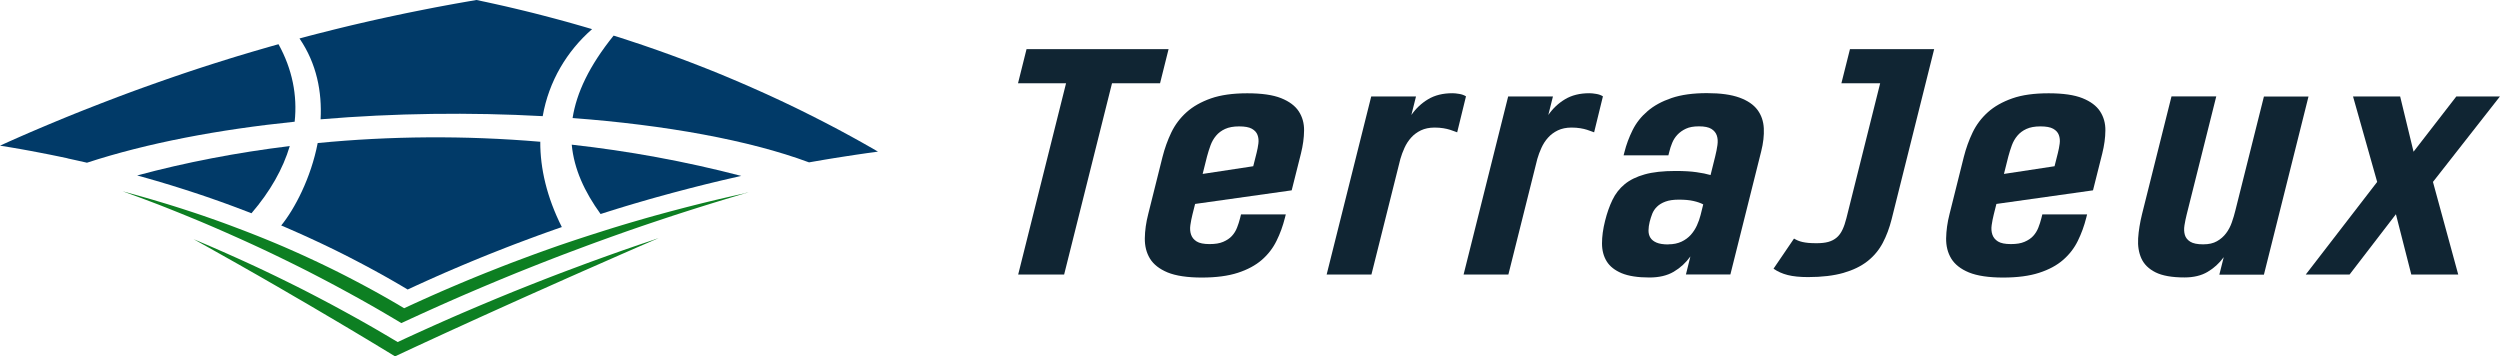
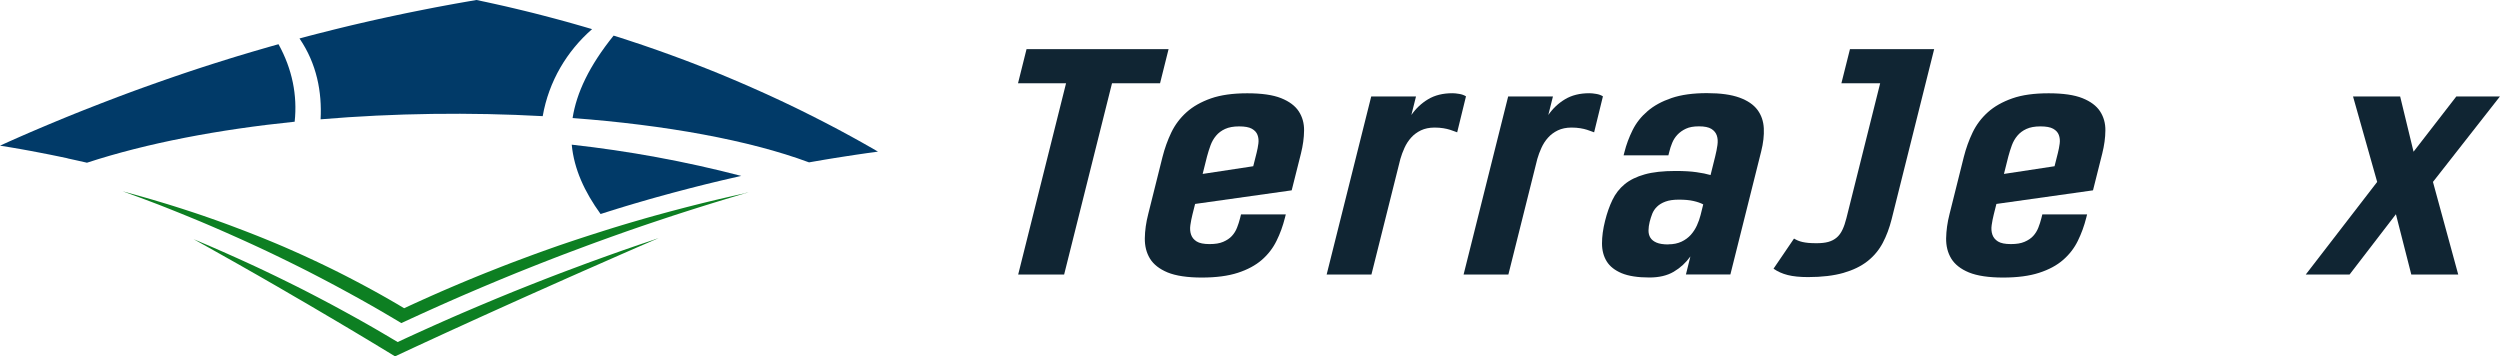
<svg xmlns="http://www.w3.org/2000/svg" id="Layer_2" viewBox="0 0 490.73 69.95">
  <defs>
    <style>.cls-1{fill:#013a68;}.cls-1,.cls-2,.cls-3{stroke-width:0px;}.cls-2{fill:#0d7f22;}.cls-3{fill:#102533;}</style>
  </defs>
  <g id="Layer_2-2">
    <path class="cls-2" d="m128.38,47.05c-.52.17-1.03.35-1.55.52-.51.17-1.03.35-1.54.52-.51.18-1.02.35-1.53.53s-1.02.35-1.53.53-1.02.36-1.52.54c-.51.18-1.01.36-1.52.54-.51.18-1.01.36-1.52.55-.51.18-1.01.37-1.52.55-.51.19-1.01.37-1.52.56-.51.19-1.02.38-1.52.57-.51.19-1.02.38-1.53.57s-1.02.39-1.54.58c-.51.2-1.03.39-1.54.59-.52.2-1.03.4-1.55.6-.52.2-1.04.4-1.56.61s-1.05.41-1.57.62c-.53.21-1.05.42-1.58.63-.53.21-1.06.43-1.6.64-.54.22-1.07.44-1.61.66s-1.08.44-1.63.67c-.55.23-1.09.45-1.65.69-.55.23-1.11.46-1.67.7s-1.12.47-1.69.72c-.57.24-1.13.49-1.71.73-.57.25-1.15.5-1.73.75s-1.16.51-1.75.77c-.59.26-1.18.52-1.78.79s-1.2.54-1.8.81c-.6.27-1.21.55-1.83.83s-1.23.56-1.86.85c-.62.29-1.25.58-1.88.87-.51-.31-1.02-.61-1.53-.91s-1.01-.6-1.51-.89-1-.58-1.49-.87c-.49-.28-.98-.57-1.47-.84-.49-.28-.97-.55-1.45-.82s-.96-.54-1.44-.8-.95-.53-1.42-.78c-.47-.26-.94-.51-1.41-.77-.47-.25-.93-.5-1.39-.75s-.92-.49-1.38-.73-.91-.48-1.37-.72-.9-.47-1.35-.7c-.45-.23-.9-.46-1.34-.69-.45-.23-.89-.45-1.33-.67-.44-.22-.88-.44-1.33-.66-.44-.22-.88-.44-1.32-.65-.44-.21-.87-.43-1.31-.64-.44-.21-.87-.42-1.31-.63-.43-.21-.87-.41-1.3-.62-.43-.2-.87-.41-1.3-.61s-.86-.4-1.3-.6c-.43-.2-.86-.4-1.29-.59-.43-.2-.86-.39-1.3-.59s-.86-.39-1.3-.58-.87-.38-1.3-.58-.87-.38-1.3-.57c-.44-.19-.87-.38-1.31-.57-.44-.19-.88-.37-1.31-.56-.44-.19-.88-.37-1.32-.56-.19-.08-.39-.16-.58-.24.14.08.28.15.42.23.41.23.82.45,1.22.68s.81.45,1.22.68c.4.23.81.45,1.21.68.4.23.81.45,1.21.68s.8.45,1.21.68c.4.23.8.45,1.21.68s.8.46,1.21.68c.4.23.81.46,1.21.69.4.23.81.46,1.21.69s.81.46,1.22.69.81.47,1.22.7.82.47,1.23.71c.41.24.82.47,1.24.71.41.24.83.48,1.24.72.42.24.83.48,1.25.73.42.24.84.49,1.27.74s.85.49,1.28.74l1.29.75c.43.25.87.51,1.31.77.44.26.88.52,1.32.78s.89.52,1.34.79.9.53,1.36.8.91.54,1.38.82c.46.27.93.55,1.4.83s.94.56,1.42.85c.48.29.96.57,1.44.86s.97.58,1.46.88c.49.3.99.6,1.49.9s1.01.61,1.52.92c.51.31,1.02.62,1.54.94.66-.31,1.31-.61,1.95-.91s1.28-.6,1.91-.89,1.26-.58,1.88-.87c.62-.29,1.24-.57,1.85-.85s1.22-.56,1.82-.84,1.2-.55,1.79-.82c.59-.27,1.18-.54,1.76-.8.58-.27,1.16-.53,1.73-.79.57-.26,1.14-.52,1.71-.78s1.12-.51,1.68-.76,1.11-.5,1.66-.75,1.1-.5,1.64-.74,1.08-.49,1.62-.73c.54-.24,1.07-.48,1.6-.72s1.06-.47,1.58-.71c.53-.24,1.05-.47,1.57-.7s1.04-.46,1.56-.69,1.03-.46,1.54-.69,1.02-.45,1.53-.68,1.02-.45,1.52-.68c.51-.22,1.01-.45,1.52-.67.5-.22,1.01-.44,1.51-.67.5-.22,1-.44,1.51-.66.5-.22,1-.44,1.5-.66s1-.44,1.5-.66,1-.44,1.5-.66,1-.44,1.5-.66,1-.44,1.51-.66,1.01-.44,1.51-.66,1.01-.44,1.52-.66c.51-.22,1.02-.44,1.53-.66.41-.18.82-.35,1.23-.53-.29.1-.59.19-.88.29l-.02.02Z" />
    <path class="cls-2" d="m146.3,37.92c-.58.13-1.16.25-1.73.38-.57.13-1.14.26-1.71.39s-1.13.26-1.69.39-1.11.26-1.67.4c-.55.13-1.1.27-1.65.4-.55.13-1.09.27-1.63.41s-1.08.27-1.61.41c-.54.14-1.07.28-1.6.42l-1.59.42c-.53.14-1.05.28-1.58.43-.52.14-1.05.29-1.57.43-.52.15-1.04.29-1.56.44-.52.15-1.04.3-1.55.45-.52.15-1.03.3-1.55.45-.51.15-1.03.31-1.54.46-.51.15-1.03.31-1.54.47s-1.03.32-1.54.48-1.03.32-1.54.49c-.51.16-1.03.33-1.54.49-.51.17-1.03.33-1.54.5s-1.03.34-1.55.51c-.52.17-1.03.35-1.55.52-.52.18-1.04.35-1.56.53s-1.04.36-1.56.55c-.52.18-1.05.37-1.57.56-.53.19-1.05.38-1.58.57s-1.06.39-1.59.59-1.07.4-1.61.6-1.08.41-1.62.61c-.54.21-1.09.42-1.63.63s-1.1.43-1.65.65-1.11.44-1.67.66-1.12.45-1.68.68-1.13.46-1.7.7-1.15.48-1.72.72c-.58.24-1.16.49-1.74.74-.58.25-1.17.5-1.77.76s-1.19.52-1.79.79-1.2.54-1.81.81-1.22.55-1.83.83c-.62.28-1.24.57-1.86.86-.5-.3-.99-.59-1.48-.88-.49-.29-.98-.57-1.47-.85s-.97-.55-1.46-.83c-.48-.27-.96-.54-1.44-.8s-.96-.52-1.43-.78-.95-.51-1.42-.76-.94-.49-1.41-.74c-.47-.24-.93-.48-1.39-.72s-.92-.47-1.38-.7-.92-.46-1.37-.68c-.46-.22-.91-.45-1.36-.66-.45-.22-.9-.43-1.36-.65-.45-.21-.9-.42-1.35-.63s-.89-.41-1.34-.62c-.45-.2-.89-.4-1.33-.6-.44-.2-.89-.39-1.33-.59s-.88-.39-1.32-.58c-.44-.19-.88-.38-1.32-.56-.44-.19-.88-.37-1.32-.55s-.88-.36-1.32-.54-.88-.36-1.32-.53c-.44-.18-.88-.35-1.32-.52-.44-.17-.88-.34-1.32-.51s-.88-.34-1.32-.5c-.44-.17-.88-.33-1.32-.5-.44-.16-.88-.33-1.33-.49-.44-.16-.89-.32-1.33-.48-.45-.16-.89-.32-1.34-.47-.45-.16-.9-.31-1.35-.47-.45-.15-.9-.31-1.36-.46-.45-.15-.91-.3-1.37-.45s-.92-.3-1.38-.45c-.46-.15-.93-.3-1.39-.44-.47-.15-.94-.29-1.41-.44-.47-.15-.95-.29-1.43-.43s-.96-.29-1.44-.43c-.48-.14-.97-.28-1.46-.42-.49-.14-.98-.28-1.48-.42l-1.5-.42c-.49-.13-.98-.26-1.47-.4.42.15.84.31,1.26.46.5.18.99.36,1.48.54s.97.36,1.46.54.96.36,1.43.54c.47.18.95.36,1.42.54s.93.36,1.4.55c.46.18.92.36,1.38.55.46.18.91.36,1.37.55.45.18.9.37,1.35.55.45.18.9.37,1.34.55.45.18.89.37,1.33.55.44.19.88.37,1.32.56.44.19.88.37,1.31.56.44.19.87.38,1.31.57.44.19.87.38,1.3.57s.87.38,1.3.58.86.39,1.3.58c.43.19.86.39,1.3.59s.86.4,1.29.59c.43.2.86.4,1.3.6s.86.41,1.3.61c.43.2.87.41,1.3.62s.87.42,1.31.63.87.42,1.31.64c.44.21.88.43,1.32.65s.88.44,1.33.66c.44.22.89.45,1.33.67.45.23.89.46,1.34.69s.9.47,1.35.7c.45.24.91.47,1.37.72.46.24.92.49,1.38.73.46.25.93.5,1.39.75.47.25.93.51,1.41.77.47.26.94.52,1.42.78.48.26.95.53,1.44.8.48.27.97.55,1.45.82s.98.56,1.47.84.99.57,1.49.87,1,.59,1.51.89,1.01.6,1.53.91c.63-.3,1.26-.59,1.88-.87.62-.29,1.24-.57,1.86-.85.61-.28,1.22-.56,1.83-.83.6-.27,1.21-.54,1.8-.81s1.19-.53,1.78-.79c.59-.26,1.17-.52,1.75-.77s1.16-.5,1.73-.75,1.14-.49,1.71-.73c.57-.24,1.13-.48,1.69-.72.56-.24,1.11-.47,1.67-.7.55-.23,1.1-.46,1.65-.69s1.09-.45,1.63-.67c.54-.22,1.08-.44,1.61-.66.54-.22,1.07-.43,1.6-.64s1.06-.42,1.58-.63c.53-.21,1.05-.42,1.57-.62.52-.21,1.04-.41,1.56-.61s1.04-.4,1.55-.6c.52-.2,1.03-.39,1.54-.59s1.02-.39,1.54-.58c.51-.19,1.02-.38,1.53-.57s1.02-.38,1.52-.57c.51-.19,1.01-.37,1.52-.56.51-.19,1.01-.37,1.52-.55.51-.18,1.01-.36,1.52-.55.51-.18,1.01-.36,1.52-.54.51-.18,1.01-.36,1.52-.54s1.02-.35,1.53-.53,1.02-.35,1.53-.53,1.02-.35,1.54-.52c.51-.17,1.03-.35,1.55-.52.52-.17,1.04-.35,1.56-.52.52-.17,1.04-.34,1.57-.52.52-.17,1.05-.34,1.58-.51s1.06-.34,1.59-.51,1.07-.34,1.61-.51,1.08-.34,1.63-.51,1.09-.34,1.65-.51c.55-.17,1.11-.34,1.67-.51s1.12-.34,1.69-.51,1.14-.34,1.71-.51c.52-.15,1.04-.31,1.57-.46-.2.04-.41.09-.61.13l-.04.04Z" />
    <path class="cls-1" d="m13.26,31.09c.58.13,1.16.25,1.73.38s1.14.26,1.7.38c.13.03.25.06.38.09,11.85-3.88,25.94-6.53,40.77-8.05.56-5.19-.48-10.34-3.17-15.21-.11.03-.22.06-.33.09-.52.15-1.04.29-1.56.44s-1.04.3-1.55.45c-.52.15-1.03.3-1.55.45-.51.15-1.03.3-1.54.46-.51.15-1.03.31-1.54.46s-1.02.31-1.53.47-1.02.32-1.53.48-1.02.32-1.53.48-1.02.33-1.53.49c-.51.17-1.02.33-1.54.5s-1.03.34-1.54.51-1.03.34-1.55.52c-.52.17-1.03.35-1.55.53-.52.18-1.04.36-1.56.54s-1.04.36-1.57.55c-.53.19-1.05.37-1.58.56s-1.06.38-1.59.57-1.07.39-1.6.58-1.08.4-1.62.6-1.09.4-1.63.61c-.55.21-1.1.41-1.65.63-.55.21-1.11.42-1.67.64s-1.12.44-1.69.66-1.13.45-1.71.67-1.15.46-1.73.69c-.58.23-1.16.47-1.75.71s-1.18.48-1.77.73-1.19.5-1.8.75c-.6.25-1.21.51-1.82.77s-1.23.53-1.85.79c-.62.27-1.25.54-1.88.82-.63.28-1.26.56-1.9.84s-1.28.57-1.93.87c.68.11,1.36.22,2.03.33.67.11,1.33.23,1.98.34.65.12,1.3.23,1.93.35.64.12,1.27.24,1.89.36s1.24.24,1.85.36,1.21.24,1.81.37c.6.12,1.19.25,1.77.37v.02Z" />
    <path class="cls-1" d="m62.94,23.42c14.45-1.22,29.42-1.4,43.59-.62,1.2-6.88,4.76-12.77,9.69-17.08-.08-.02-.15-.05-.23-.07-.51-.15-1.02-.3-1.54-.45-.52-.15-1.04-.3-1.57-.45-.53-.15-1.06-.3-1.59-.45-.54-.15-1.08-.3-1.62-.44s-1.1-.29-1.65-.44c-.56-.15-1.12-.29-1.68-.44-.57-.15-1.14-.29-1.72-.44s-1.16-.29-1.75-.43-1.19-.29-1.79-.43c-.6-.14-1.21-.28-1.83-.43s-1.24-.28-1.87-.42c-.63-.14-1.26-.28-1.91-.42-.64-.14-1.29-.28-1.95-.41-.7.12-1.4.24-2.09.36-.69.12-1.37.24-2.05.36s-1.35.24-2.01.37c-.67.12-1.32.25-1.98.37-.65.12-1.3.25-1.94.38s-1.28.25-1.91.38c-.63.13-1.26.26-1.88.38s-1.24.26-1.85.39c-.61.13-1.22.26-1.82.39-.6.13-1.2.26-1.79.39-.59.13-1.18.26-1.77.4-.58.13-1.16.27-1.74.4-.58.13-1.15.27-1.72.4-.57.14-1.13.27-1.7.41-.56.14-1.12.27-1.67.41s-2.75.69-3.29.83-1.08.28-1.62.42c-.54.14-1.07.28-1.61.43-.1.03-.2.05-.29.08,3.39,4.95,4.43,10.52,4.14,15.86h.01Z" />
-     <path class="cls-1" d="m56.88,28.67c-10.41,1.27-20.45,3.21-29.96,5.77.28.08.57.16.85.23.5.14.99.28,1.48.42s.98.28,1.46.42.96.28,1.44.43c.48.14.95.29,1.43.43s.94.29,1.41.44.93.29,1.39.44.92.3,1.38.45c.46.15.91.3,1.37.45.45.15.91.31,1.36.46.45.15.9.31,1.35.47.45.16.89.31,1.34.47s.89.32,1.33.48c.44.16.89.32,1.33.49.44.16.88.33,1.32.5s.88.33,1.32.5c.29.11.59.23.88.34,3.68-4.28,6.19-8.73,7.52-13.2h0Z" />
    <path class="cls-1" d="m170.77,28.86c-.52-.3-1.04-.59-1.55-.88-.51-.29-1.03-.57-1.53-.85s-1.01-.56-1.52-.83c-.5-.27-1-.54-1.5-.81s-.99-.53-1.48-.78c-.49-.26-.98-.51-1.46-.76-.49-.25-.97-.5-1.45-.74s-.96-.49-1.43-.72c-.48-.24-.95-.47-1.42-.71-.47-.23-.94-.46-1.41-.69s-.93-.45-1.4-.67c-.46-.22-.93-.44-1.39-.66s-.92-.43-1.38-.64-.91-.42-1.37-.63c-.45-.21-.91-.41-1.36-.61s-.9-.4-1.35-.6c-.45-.2-.9-.39-1.34-.59-.45-.19-.89-.39-1.34-.58s-.89-.38-1.34-.57c-.44-.19-.89-.37-1.33-.56-.44-.18-.89-.37-1.33-.55s-.89-.36-1.33-.54-.89-.35-1.33-.53c-.44-.18-.89-.35-1.33-.52s-.89-.34-1.34-.52c-.45-.17-.89-.34-1.34-.51s-.9-.34-1.35-.5c-.45-.17-.9-.33-1.35-.5-.45-.16-.91-.33-1.36-.49-.46-.16-.91-.32-1.37-.49-.46-.16-.92-.32-1.38-.48s-.93-.32-1.39-.48c-.47-.16-.94-.32-1.41-.47-.47-.16-.95-.31-1.42-.47s-.96-.31-1.44-.47c-.48-.15-.97-.31-1.46-.46-.01,0-.03,0-.04-.01-4.77,5.91-7.28,11.23-8.05,16.18,18.16,1.36,34.62,4.32,46.41,8.7.36-.07.73-.13,1.1-.19.65-.11,1.31-.23,1.97-.34s1.33-.22,2.01-.33,1.36-.22,2.05-.32c.69-.11,1.39-.21,2.09-.32.7-.1,1.42-.21,2.13-.31.72-.1,1.44-.2,2.18-.3-.53-.31-1.05-.61-1.57-.91h0Z" />
-     <path class="cls-1" d="m106.09,27.83c-14.9-1.27-29.61-1.13-43.73.25-1.33,6.87-4.51,12.92-7.16,16.18.39.17.78.33,1.18.5.44.19.88.38,1.32.58.44.19.88.39,1.33.59.44.2.89.4,1.33.6.45.2.89.41,1.34.62s.9.42,1.35.63c.45.21.9.43,1.36.65.46.22.91.44,1.36.66.46.22.91.45,1.37.68s.92.46,1.38.7.93.48,1.39.72.94.49,1.41.74.94.5,1.42.76c.47.26.95.52,1.43.78s.96.53,1.44.8.97.55,1.46.83c.49.28.98.56,1.47.85.49.29.99.58,1.48.88.62-.29,1.24-.58,1.86-.86s1.23-.56,1.83-.83c.61-.27,1.21-.54,1.81-.81s1.2-.53,1.79-.79,1.18-.51,1.77-.76c.58-.25,1.17-.5,1.74-.74.58-.24,1.15-.48,1.72-.72s1.14-.47,1.7-.7,1.13-.46,1.68-.68c.56-.22,1.11-.45,1.67-.66.55-.22,1.1-.43,1.65-.65s1.09-.42,1.63-.63c.54-.21,1.08-.41,1.62-.61s1.07-.4,1.61-.6c.53-.2,1.06-.39,1.59-.59s1.06-.38,1.58-.57,1.05-.37,1.57-.56c.48-.17.96-.34,1.44-.5-2.95-5.87-4.25-11.51-4.23-16.71l.04-.03Z" />
    <path class="cls-1" d="m112.23,28.42c.45,4.77,2.51,9.23,5.66,13.59.09-.03.19-.06.28-.09.51-.16,1.03-.32,1.54-.49.51-.16,1.03-.32,1.54-.48s1.03-.31,1.54-.47c.51-.15,1.03-.31,1.54-.46.51-.15,1.03-.3,1.55-.45s1.03-.3,1.55-.45c.52-.15,1.04-.29,1.56-.44.52-.15,1.04-.29,1.57-.43.52-.14,1.05-.29,1.58-.43l1.59-.42c.53-.14,1.06-.28,1.6-.42s1.07-.28,1.61-.41,1.08-.27,1.63-.41c.55-.13,1.1-.27,1.65-.4.55-.13,1.11-.27,1.67-.4s1.12-.26,1.69-.39,1.13-.26,1.71-.39c.07-.02.14-.03.21-.05-11.04-2.87-22.18-4.9-33.26-6.13v.02Z" />
    <path class="cls-3" d="m218.28,16.34l-9.4,37.55h-9.02l9.4-37.55h-9.43l1.67-6.69h27.88l-1.67,6.69h-9.43,0Z" />
    <path class="cls-3" d="m252.39,42.09l-.17.67c-.4,1.59-.94,3.1-1.65,4.52-.7,1.43-1.66,2.67-2.89,3.74-1.23,1.06-2.79,1.91-4.71,2.53-1.91.62-4.27.93-7.07.93s-5.09-.34-6.7-1c-1.61-.67-2.77-1.58-3.47-2.72-.7-1.15-1.03-2.47-1.01-3.98.02-1.51.24-3.1.67-4.77l2.8-11.2c.43-1.69,1-3.29,1.73-4.81.73-1.52,1.74-2.85,3-3.98s2.86-2.03,4.79-2.71c1.92-.67,4.3-1,7.13-1s5.04.32,6.64.96c1.59.64,2.75,1.5,3.46,2.59.71,1.09,1.06,2.34,1.04,3.76-.01,1.43-.22,2.92-.61,4.5l-1.82,7.24-18.96,2.67-.51,2.03c-.18.72-.32,1.43-.42,2.13s-.05,1.32.14,1.87c.19.56.56,1,1.1,1.34s1.39.51,2.52.51,1.98-.14,2.68-.44c.7-.3,1.27-.67,1.71-1.15s.77-1.02,1.01-1.63c.24-.61.44-1.23.6-1.87l.18-.73h8.78Zm-9.17-17.28c-1.11,0-2.02.17-2.74.5s-1.31.77-1.77,1.32c-.47.56-.83,1.18-1.09,1.89s-.49,1.44-.69,2.19l-.86,3.43,9.93-1.51.66-2.62c.15-.6.27-1.21.35-1.83.08-.62.02-1.18-.17-1.69s-.56-.91-1.11-1.22-1.39-.46-2.49-.46h0Z" />
    <path class="cls-3" d="m286.02,25.97c-.1-.02-.26-.08-.49-.18-.23-.09-.53-.2-.91-.32s-.81-.22-1.3-.3c-.5-.08-1.06-.13-1.69-.13h-.03c-1.04,0-1.93.19-2.69.55-.76.37-1.41.85-1.93,1.44-.53.59-.96,1.26-1.29,1.99s-.61,1.47-.81,2.18l-5.68,22.69h-8.79l8.75-34.96h8.79l-.91,3.64c.87-1.26,1.96-2.29,3.27-3.08s2.9-1.19,4.76-1.19v.03s0-.03.04-.03c.35,0,.79.04,1.31.13.52.08.96.24,1.34.48l-1.73,7.07h0Z" />
    <path class="cls-3" d="m312.9,25.97c-.1-.02-.26-.08-.49-.18-.23-.09-.53-.2-.91-.32s-.81-.22-1.3-.3c-.5-.08-1.06-.13-1.69-.13h-.03c-1.04,0-1.93.19-2.69.55-.76.37-1.41.85-1.93,1.44-.53.59-.96,1.26-1.29,1.99s-.61,1.47-.81,2.18l-5.68,22.69h-8.79l8.75-34.96h8.79l-.91,3.64c.87-1.26,1.96-2.29,3.27-3.08s2.9-1.19,4.76-1.19v.03s0-.03.04-.03c.35,0,.79.04,1.31.13.52.08.96.24,1.34.48l-1.73,7.07h0Z" />
    <path class="cls-3" d="m330.93,53.89l.88-3.55c-.89,1.24-1.98,2.24-3.27,3-1.29.76-2.88,1.13-4.78,1.13-2.27,0-4.08-.28-5.44-.84-1.35-.57-2.33-1.34-2.94-2.33-.61-.99-.92-2.16-.92-3.52,0-1.36.2-2.83.6-4.42.38-1.53.86-2.9,1.45-4.12.58-1.21,1.38-2.24,2.4-3.08s2.33-1.48,3.93-1.93c1.6-.45,3.62-.67,6.04-.67,1.67,0,3.05.08,4.13.24,1.08.15,2.01.34,2.76.56l.92-3.7c.19-.76.33-1.48.43-2.19s.06-1.32-.12-1.86c-.18-.54-.54-.98-1.07-1.31s-1.34-.5-2.43-.5-1.89.15-2.56.46c-.67.31-1.23.71-1.68,1.19-.45.48-.79,1.02-1.03,1.61s-.43,1.17-.56,1.73l-.18.7h-8.79l.15-.58c.37-1.51.92-2.97,1.62-4.38s1.68-2.65,2.94-3.72c1.25-1.08,2.83-1.93,4.71-2.57,1.89-.64,4.2-.96,6.93-.96s4.77.3,6.37.87c1.6.58,2.78,1.38,3.55,2.41s1.18,2.24,1.25,3.62c.07,1.38-.1,2.89-.51,4.52l-6.05,24.17h-8.75v.02Zm-3.44-5.93c.99,0,1.84-.18,2.57-.52s1.34-.8,1.84-1.35c.49-.56.89-1.17,1.2-1.86.31-.69.55-1.36.71-2.02l.52-2.09c-.51-.27-1.16-.5-1.93-.67-.78-.18-1.73-.26-2.87-.26-1.06,0-1.94.13-2.61.38-.68.25-1.23.58-1.65.99-.42.4-.73.87-.94,1.38-.2.51-.37,1.05-.51,1.59-.15.58-.22,1.15-.23,1.69-.01.54.11,1.02.36,1.43s.65.73,1.21.97c.56.24,1.33.36,2.32.36h0Z" />
    <path class="cls-3" d="m363.11,9.65h16.55l-8.35,33.39c-.43,1.7-1.01,3.26-1.75,4.66-.74,1.39-1.74,2.59-3,3.58-1.26.99-2.84,1.75-4.72,2.29-1.89.54-4.21.82-6.93.82-1.59,0-2.92-.13-3.99-.4-1.07-.27-2-.69-2.79-1.25l4.02-5.91c.26.15.52.29.77.39.25.11.55.2.88.28s.72.13,1.17.18c.44.04.98.06,1.61.06.91,0,1.68-.08,2.32-.26.63-.18,1.18-.46,1.64-.86s.83-.9,1.12-1.53c.3-.62.55-1.37.77-2.24l6.63-26.5h-7.61l1.68-6.69h-.02Z" />
    <path class="cls-3" d="m409.68,42.09l-.17.67c-.4,1.59-.95,3.1-1.65,4.52-.7,1.43-1.66,2.67-2.89,3.74s-2.79,1.91-4.71,2.53c-1.91.62-4.27.93-7.07.93s-5.09-.34-6.7-1-2.77-1.58-3.47-2.72c-.7-1.15-1.03-2.47-1.01-3.98.03-1.51.24-3.1.67-4.77l2.8-11.2c.43-1.69,1-3.29,1.73-4.81.73-1.52,1.74-2.85,3-3.98s2.86-2.03,4.79-2.71,4.3-1,7.13-1,5.04.32,6.64.96c1.59.64,2.75,1.5,3.46,2.59.71,1.09,1.06,2.34,1.04,3.76-.01,1.43-.22,2.92-.61,4.5l-1.82,7.24-18.96,2.67-.51,2.03c-.18.72-.32,1.43-.42,2.13s-.05,1.32.14,1.87c.19.56.56,1,1.1,1.34.55.34,1.39.51,2.52.51s1.98-.14,2.68-.44c.7-.3,1.27-.67,1.71-1.15.43-.47.77-1.02,1.01-1.63.24-.61.44-1.23.6-1.87l.18-.73h8.78Zm-9.17-17.28c-1.11,0-2.02.17-2.74.5s-1.31.77-1.77,1.32c-.47.56-.83,1.18-1.09,1.89-.26.71-.49,1.44-.69,2.19l-.86,3.43,9.93-1.51.66-2.62c.15-.6.27-1.21.35-1.83s.02-1.18-.17-1.69c-.19-.51-.56-.91-1.11-1.22s-1.39-.46-2.49-.46h0Z" />
-     <path class="cls-3" d="m435.04,18.9l-5.82,23.24c-.18.72-.32,1.42-.43,2.11s-.08,1.31.08,1.86.52,1,1.07,1.34c.55.34,1.39.51,2.52.51s1.99-.2,2.71-.61c.72-.4,1.32-.93,1.8-1.57.48-.64.85-1.35,1.12-2.13.27-.78.51-1.55.69-2.31l5.61-22.39h8.75l-8.75,34.96h-8.75l.86-3.43c-.88,1.21-1.94,2.17-3.17,2.89-1.23.73-2.74,1.09-4.54,1.09-2.45,0-4.35-.34-5.67-1-1.34-.67-2.26-1.58-2.78-2.72-.52-1.15-.73-2.46-.64-3.97.1-1.5.36-3.09.77-4.76l5.78-23.09h8.79Z" />
    <path class="cls-3" d="m473.32,53.89l-3.02-11.84-9.1,11.84h-8.6l14.02-18.18-4.74-16.78h9.25l2.63,10.85,8.4-10.85h8.56l-13.15,16.78,4.96,18.18h-9.22Z" />
  </g>
</svg>